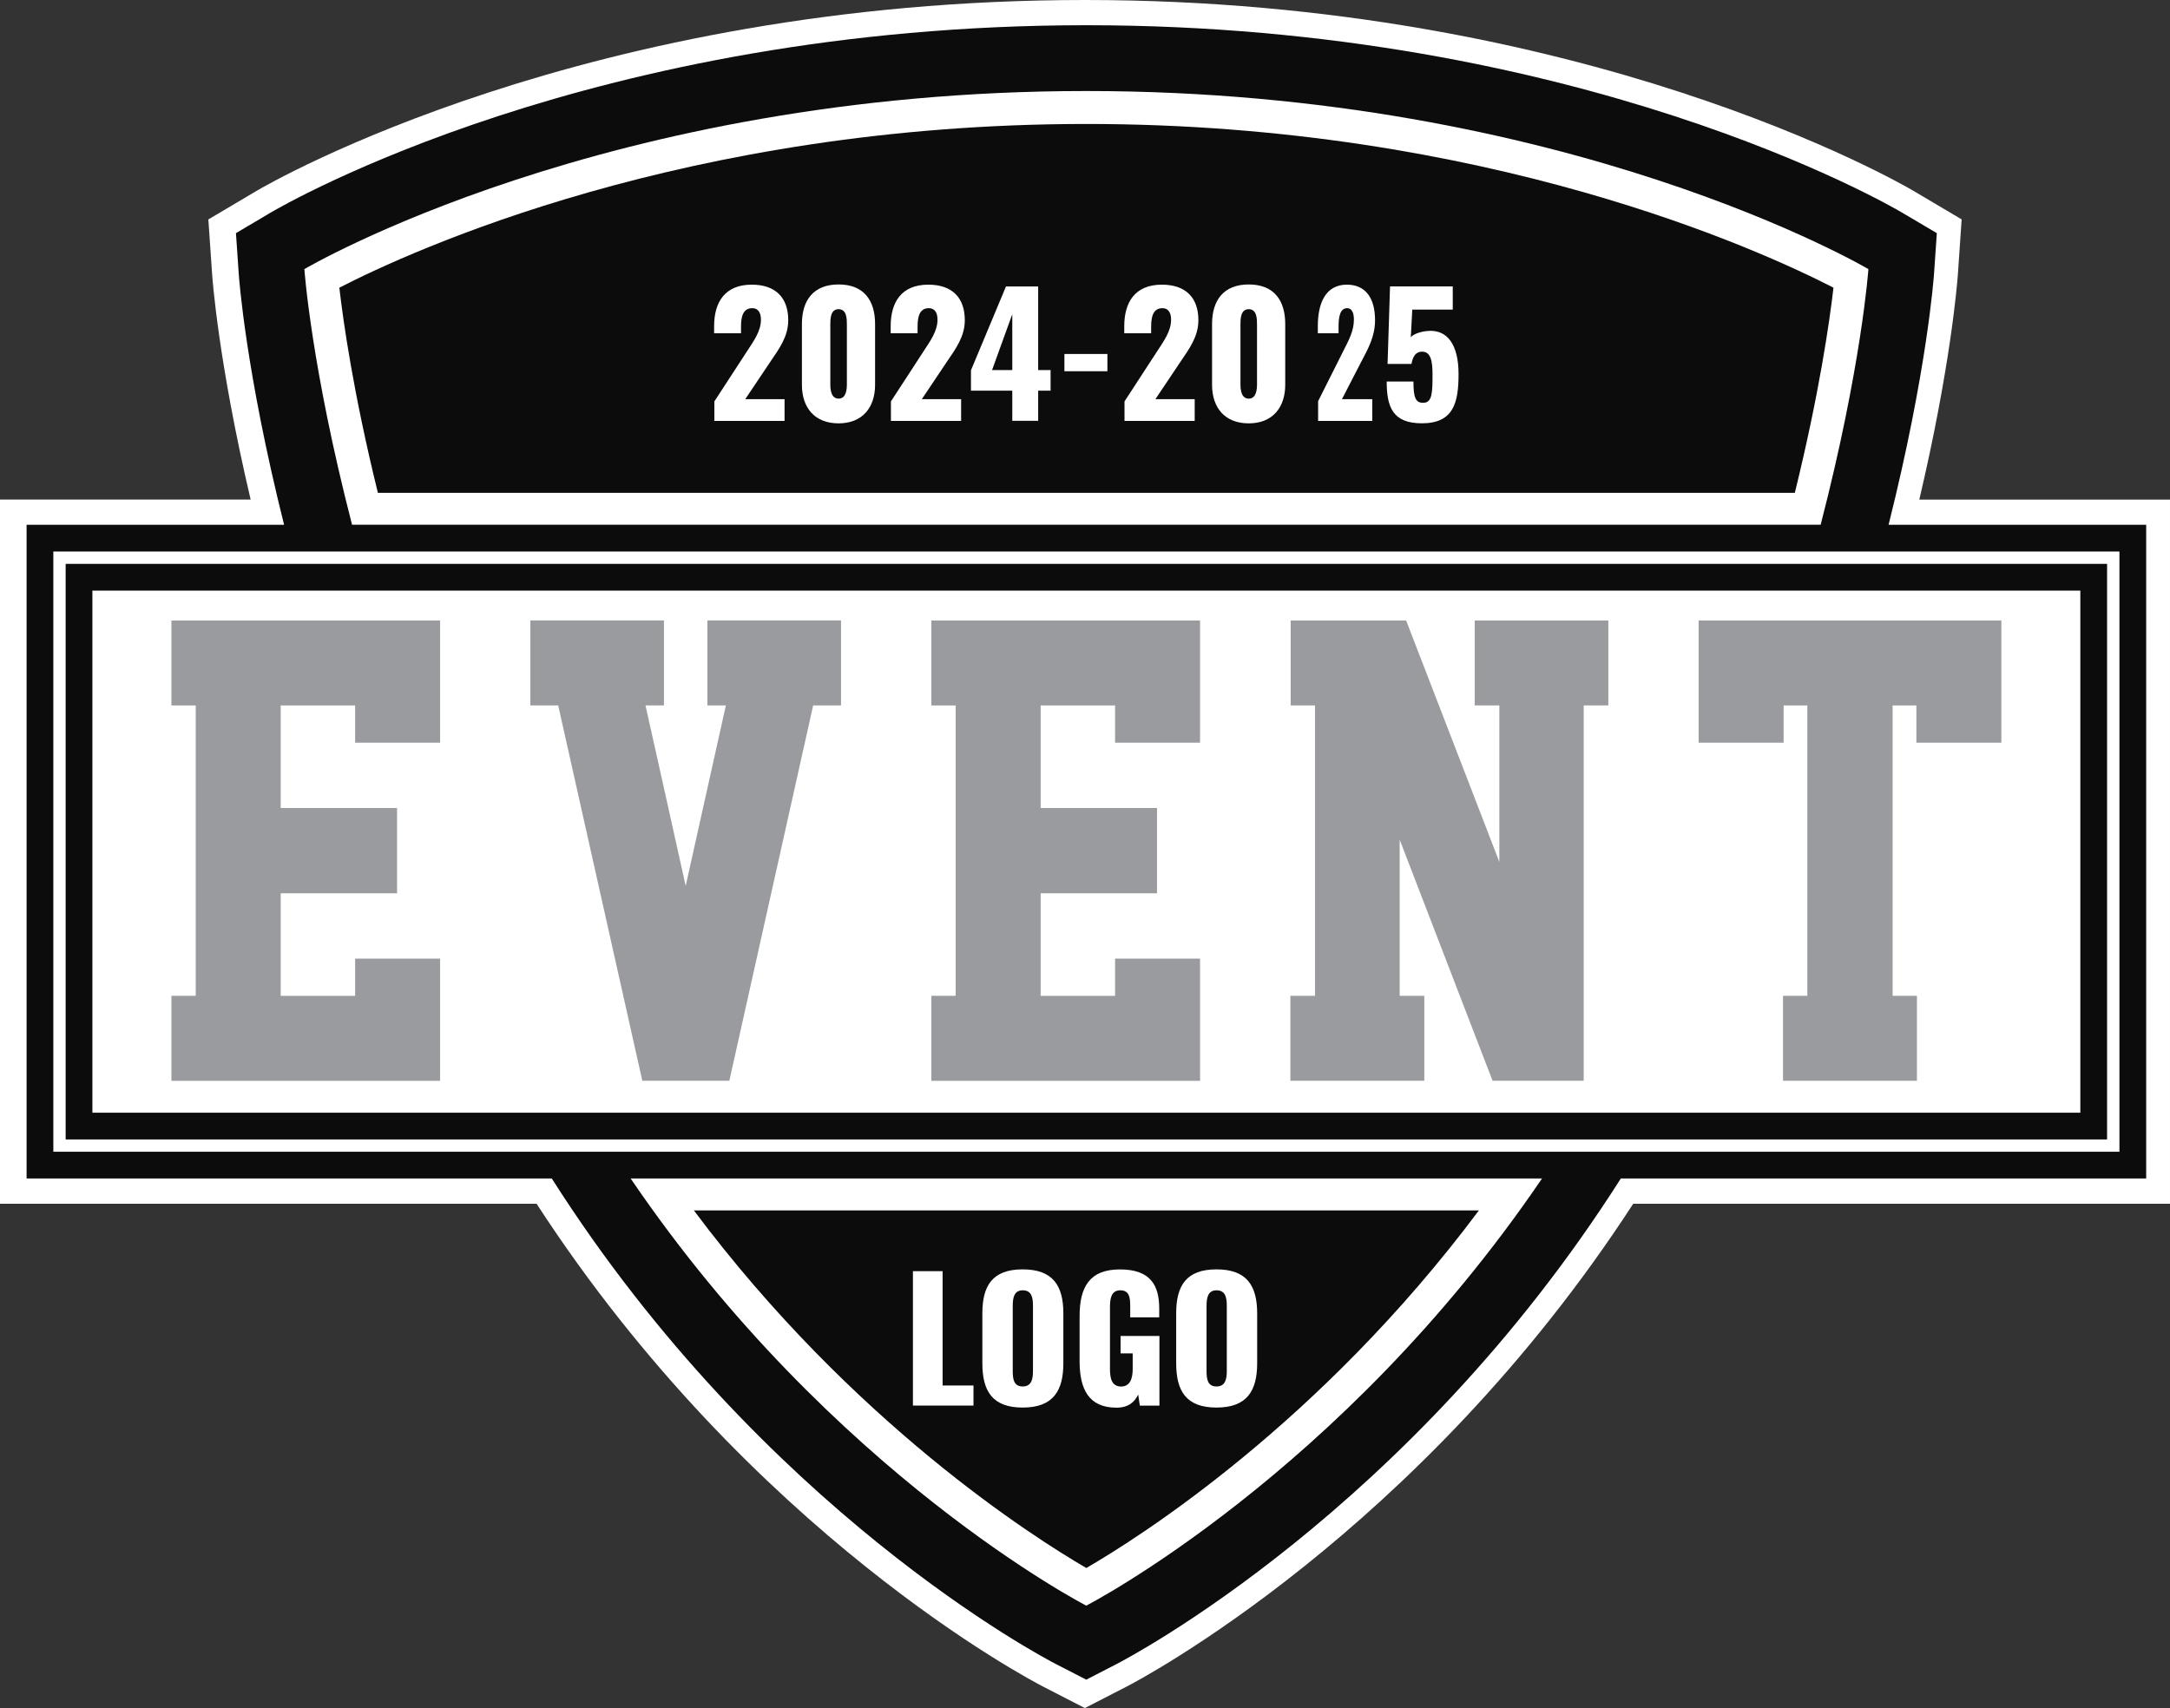
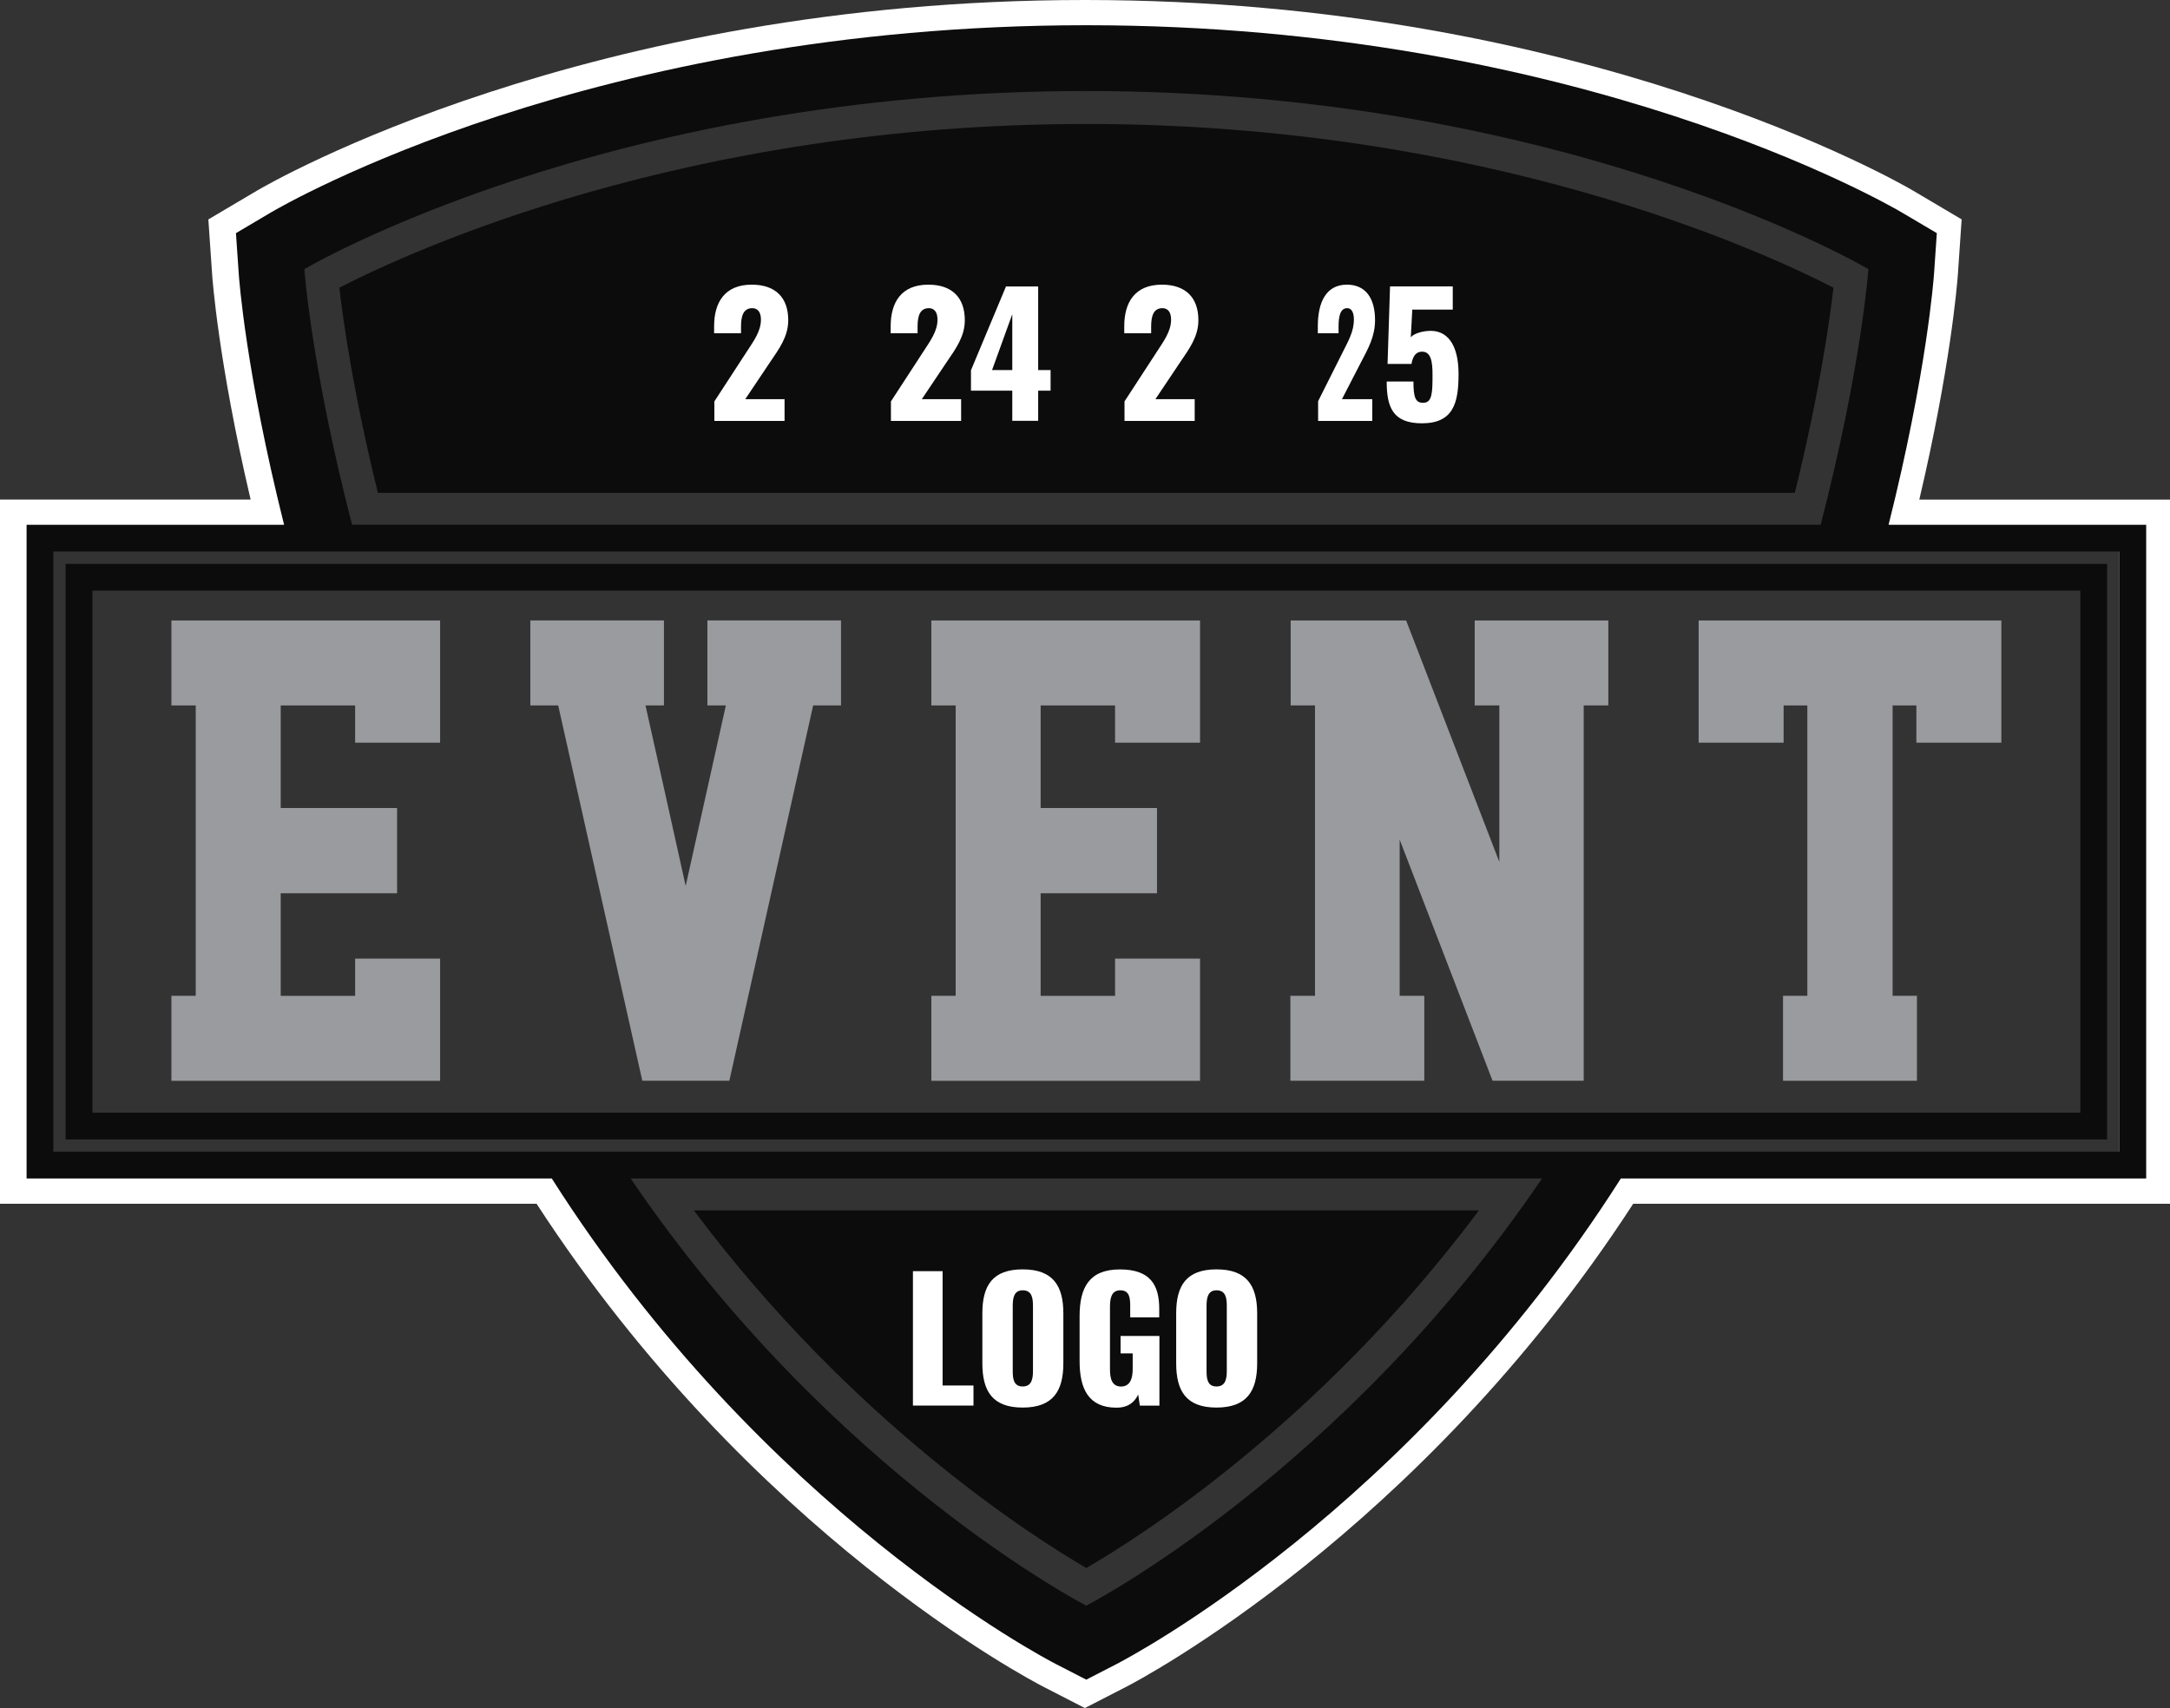
<svg xmlns="http://www.w3.org/2000/svg" id="Layer_2" data-name="Layer 2" viewBox="0 0 430.04 338.54">
  <rect x="0" y="0" width="430.04" height="338.54" fill="#333333" stroke="none" />
  <defs>
    <style>
      .cls-1 {
        fill: #0c0c0c;
      }

      .cls-1, .cls-2, .cls-3 {
        stroke-width: 0px;
      }

      .cls-2 {
        fill: #999b9e;
      }

      .cls-3 {
        fill: #fff;
      }
    </style>
  </defs>
  <g id="Layer_9" data-name="Layer 9">
    <g>
      <g>
-         <path class="cls-3" d="M374,104.01c7.59-30.27,8.94-48.87,9.01-49.78l.55-8.02-6.92-4.09c-2.57-1.51-63.86-37.12-161.64-37.12S55.97,40.61,53.4,42.12l-6.91,4.09.55,8.02c.06.91,1.4,19.51,8.99,49.78H5v129.57h104.08c41.9,65.87,97.52,95.02,99.95,96.26l5.97,3.07,5.96-3.07c2.42-1.25,58.09-30.4,99.98-96.26h104.11V104.01h-51.04Z" />
        <path class="cls-3" d="M214.99,338.54l-8.26-4.25c-2.36-1.21-57.85-30.19-100.39-95.7H0V99.01h49.67c-6.48-27.55-7.6-44.29-7.62-44.46l-.76-11.06,9.56-5.66C53.48,36.27,116.12,0,214.99,0s161.56,36.27,164.18,37.81l9.58,5.67-.76,11.1c-.15,1.96-1.5,18.39-7.63,44.44h49.68v139.57h-106.38c-42.42,65.33-98.05,94.49-100.42,95.71l-8.25,4.24ZM10,228.58h101.82l1.47,2.32c41.28,64.89,95.71,93.31,98.01,94.49l3.69,1.9,3.67-1.89c2.3-1.19,56.9-29.8,98.05-94.5l1.47-2.32h101.85v-119.57h-52.45l1.56-6.22c7.23-28.82,8.72-46.94,8.87-48.91l.34-4.94-4.27-2.52c-2.52-1.48-62.86-36.42-159.09-36.42S58.46,44.94,55.94,46.43l-4.25,2.52.34,4.94c.01.21,1.25,18.56,8.85,48.91l1.56,6.21H10v119.57Z" />
      </g>
      <g>
        <g>
          <path class="cls-1" d="M417.57,111.76H13.01v114.08h404.56v-114.08ZM412.27,220.54H18.31v-103.48h393.96v103.48Z" />
          <path class="cls-1" d="M374.27,104.01c7.59-30.27,8.94-48.87,9.01-49.78l.55-8.02-6.92-4.09c-2.57-1.51-63.86-37.12-161.64-37.12S56.24,40.61,53.67,42.12l-6.91,4.09.55,8.02c.06.91,1.4,19.51,8.99,49.78H5.27v129.57h104.08c41.89,65.87,97.52,95.02,99.95,96.26l5.97,3.07,5.96-3.07c2.42-1.25,58.09-30.4,99.98-96.26h104.11V104.01h-51.04ZM215.27,18.04c95.33,0,155,35.3,155,35.3,0,0-1.33,19.21-9.46,50.66H69.77c-8.13-31.45-9.45-50.66-9.45-50.66,0,0,59.63-35.3,154.94-35.3ZM215.27,318.24s-50.38-25.94-90.29-84.66h180.61c-39.91,58.72-90.32,84.66-90.32,84.66ZM420.02,228.28H10.57v-118.97h409.45v118.97Z" />
        </g>
        <path class="cls-1" d="M215.27,24.57c-79.3,0-133.91,25.19-148.02,32.45.76,6.63,2.78,20.93,7.64,40.66h280.8c4.86-19.73,6.89-34.04,7.66-40.66-14.12-7.27-68.77-32.45-148.08-32.45Z" />
        <path class="cls-1" d="M137.51,239.91c31.46,42.07,67.34,64.8,77.77,70.87,10.44-6.05,46.28-28.69,77.8-70.87h-155.57Z" />
        <g>
          <path class="cls-2" d="M33.97,214.21v-16.84h4.82v-57.55h-4.82v-16.84h53.25v24.22h-16.84v-7.38h-14.75v20.33h23.06v16.9h-23.06v20.33h14.75v-7.38h16.84v24.22h-53.25Z" />
          <path class="cls-2" d="M135.9,175.53c1.51-6.85,2.97-13.42,4.38-19.69,1.41-6.27,2.6-11.61,3.57-16.03h-3.66v-16.84h26.48v16.84h-5.52l-16.61,74.39h-17.25l-16.67-74.39h-5.52v-16.84h26.48v16.84h-3.66c1.04,4.68,2.23,9.97,3.54,15.85,1.32,5.89,2.79,12.51,4.41,19.86Z" />
          <path class="cls-2" d="M184.57,214.21v-16.84h4.82v-57.55h-4.82v-16.84h53.25v24.22h-16.84v-7.38h-14.75v20.33h23.06v16.9h-23.06v20.33h14.75v-7.38h16.84v24.22h-53.25Z" />
          <path class="cls-2" d="M295.79,214.21l-18.41-47.79v30.95h4.88v16.84h-26.54v-16.84h4.88v-57.55h-4.82v-16.84h22.88l18.47,47.85v-31.01h-4.88v-16.84h26.48v16.84h-4.88v74.39h-18.06Z" />
          <path class="cls-2" d="M379.77,139.82h-4.7v57.55h4.82v16.84h-26.54v-16.84h4.82v-57.55h-4.7v7.38h-16.84v-24.22h59.99v24.22h-16.84v-7.38Z" />
        </g>
        <g>
          <path class="cls-3" d="M141.59,79.53l6.38-9.8c1.41-2.17,2.83-4.08,2.83-6.38,0-1.51-.66-2.27-1.71-2.27-1.81,0-2.24,1.61-2.24,3.65v1.32h-5.33v-1.41c0-4.7,2.1-8.22,7.46-8.22,4.77,0,7.23,2.63,7.23,7.04,0,3.22-1.74,5.59-3.65,8.39l-4.87,7.27h7.79v4.31h-13.91v-3.88Z" />
-           <path class="cls-3" d="M158.92,76.28v-12.07c0-4.67,2.27-7.83,7.27-7.83s7.23,3.16,7.23,7.83v12.07c0,4.47-2.5,7.63-7.23,7.63s-7.27-3.09-7.27-7.63ZM167.83,76.15v-11.81c0-1.08,0-3.06-1.64-3.06s-1.64,1.97-1.64,3.06v11.81c0,1.02.13,2.86,1.64,2.86s1.64-1.84,1.64-2.86Z" />
          <path class="cls-3" d="M176.58,79.53l6.38-9.8c1.41-2.17,2.83-4.08,2.83-6.38,0-1.51-.66-2.27-1.71-2.27-1.81,0-2.24,1.61-2.24,3.65v1.32h-5.33v-1.41c0-4.7,2.1-8.22,7.46-8.22,4.77,0,7.23,2.63,7.23,7.04,0,3.22-1.74,5.59-3.65,8.39l-4.87,7.27h7.79v4.31h-13.91v-3.88Z" />
          <path class="cls-3" d="M200.61,77.43h-8.19v-4.04l6.94-16.61h6.38v16.57h2.46v4.08h-2.46v5.98h-5.13v-5.98ZM200.61,73.35v-11.08l-4.01,11.08h4.01Z" />
-           <path class="cls-3" d="M210.94,70.16h8.52v3.42h-8.52v-3.42Z" />
          <path class="cls-3" d="M222.87,79.53l6.38-9.8c1.41-2.17,2.83-4.08,2.83-6.38,0-1.51-.66-2.27-1.71-2.27-1.81,0-2.24,1.61-2.24,3.65v1.32h-5.33v-1.41c0-4.7,2.1-8.22,7.46-8.22,4.77,0,7.23,2.63,7.23,7.04,0,3.22-1.74,5.59-3.65,8.39l-4.87,7.27h7.79v4.31h-13.91v-3.88Z" />
-           <path class="cls-3" d="M240.2,76.28v-12.07c0-4.67,2.27-7.83,7.27-7.83s7.23,3.16,7.23,7.83v12.07c0,4.47-2.5,7.63-7.23,7.63s-7.27-3.09-7.27-7.63ZM249.11,76.15v-11.81c0-1.08,0-3.06-1.64-3.06s-1.64,1.97-1.64,3.06v11.81c0,1.02.13,2.86,1.64,2.86s1.64-1.84,1.64-2.86Z" />
          <path class="cls-3" d="M261.21,79.53l4.92-9.8c1.09-2.17,2.18-4.08,2.18-6.38,0-1.51-.51-2.27-1.32-2.27-1.39,0-1.72,1.61-1.72,3.65v1.32h-4.11v-1.41c0-4.7,1.62-8.22,5.76-8.22,3.68,0,5.58,2.63,5.58,7.04,0,3.22-1.34,5.59-2.81,8.39l-3.75,7.27h6.01v4.31h-10.73v-3.88Z" />
          <path class="cls-3" d="M274.82,75.62h5.29c0,3.06.36,4.31,2.04,4.21,1.68-.07,1.74-2.07,1.74-5.56,0-2.6-.3-4.57-2.07-4.57-1.12,0-1.81.76-2.1,2.43h-4.74l.49-15.36h12.43v4.6h-8.02l-.3,5.49c.43-.59,1.81-1.12,3.22-1.25,4.08-.43,6.25,2.79,6.25,8.52s-1.02,9.77-7.27,9.77c-5.85,0-6.97-3.32-6.97-8.29Z" />
        </g>
        <g>
          <path class="cls-3" d="M180.91,251.95h5.89v22.66h6.12v3.98h-12v-26.63Z" />
          <path class="cls-3" d="M194.68,270.2v-9.9c0-5.49,2.01-8.71,7.99-8.71s8.06,3.22,8.06,8.71v9.9c0,5.49-2.04,8.78-8.06,8.78s-7.99-3.29-7.99-8.78ZM204.71,271.68v-12.82c0-1.58-.2-3.12-2.04-3.12-1.74,0-1.97,1.55-1.97,3.12v12.82c0,1.51.13,3.12,1.97,3.12s2.04-1.61,2.04-3.12Z" />
          <path class="cls-3" d="M213.95,269.78v-8.94c0-5.66,1.91-9.24,7.99-9.24s7.79,3.16,7.79,7.79v1.71h-5.75v-2.17c0-1.68-.13-3.19-1.97-3.19s-2.04,1.74-2.04,3.35v12.33c0,1.81.39,3.39,2.2,3.39s2.3-1.64,2.3-3.45v-3.12h-2.4v-3.45h7.7v13.81h-3.88l-.33-2.2c-.72,1.51-1.97,2.6-4.31,2.6-5.52,0-7.3-3.72-7.3-9.21Z" />
          <path class="cls-3" d="M233.09,270.2v-9.9c0-5.49,2.01-8.71,7.99-8.71s8.06,3.22,8.06,8.71v9.9c0,5.49-2.04,8.78-8.06,8.78s-7.99-3.29-7.99-8.78ZM243.12,271.68v-12.82c0-1.58-.2-3.12-2.04-3.12-1.74,0-1.97,1.55-1.97,3.12v12.82c0,1.51.13,3.12,1.97,3.12s2.04-1.61,2.04-3.12Z" />
        </g>
      </g>
    </g>
  </g>
</svg>